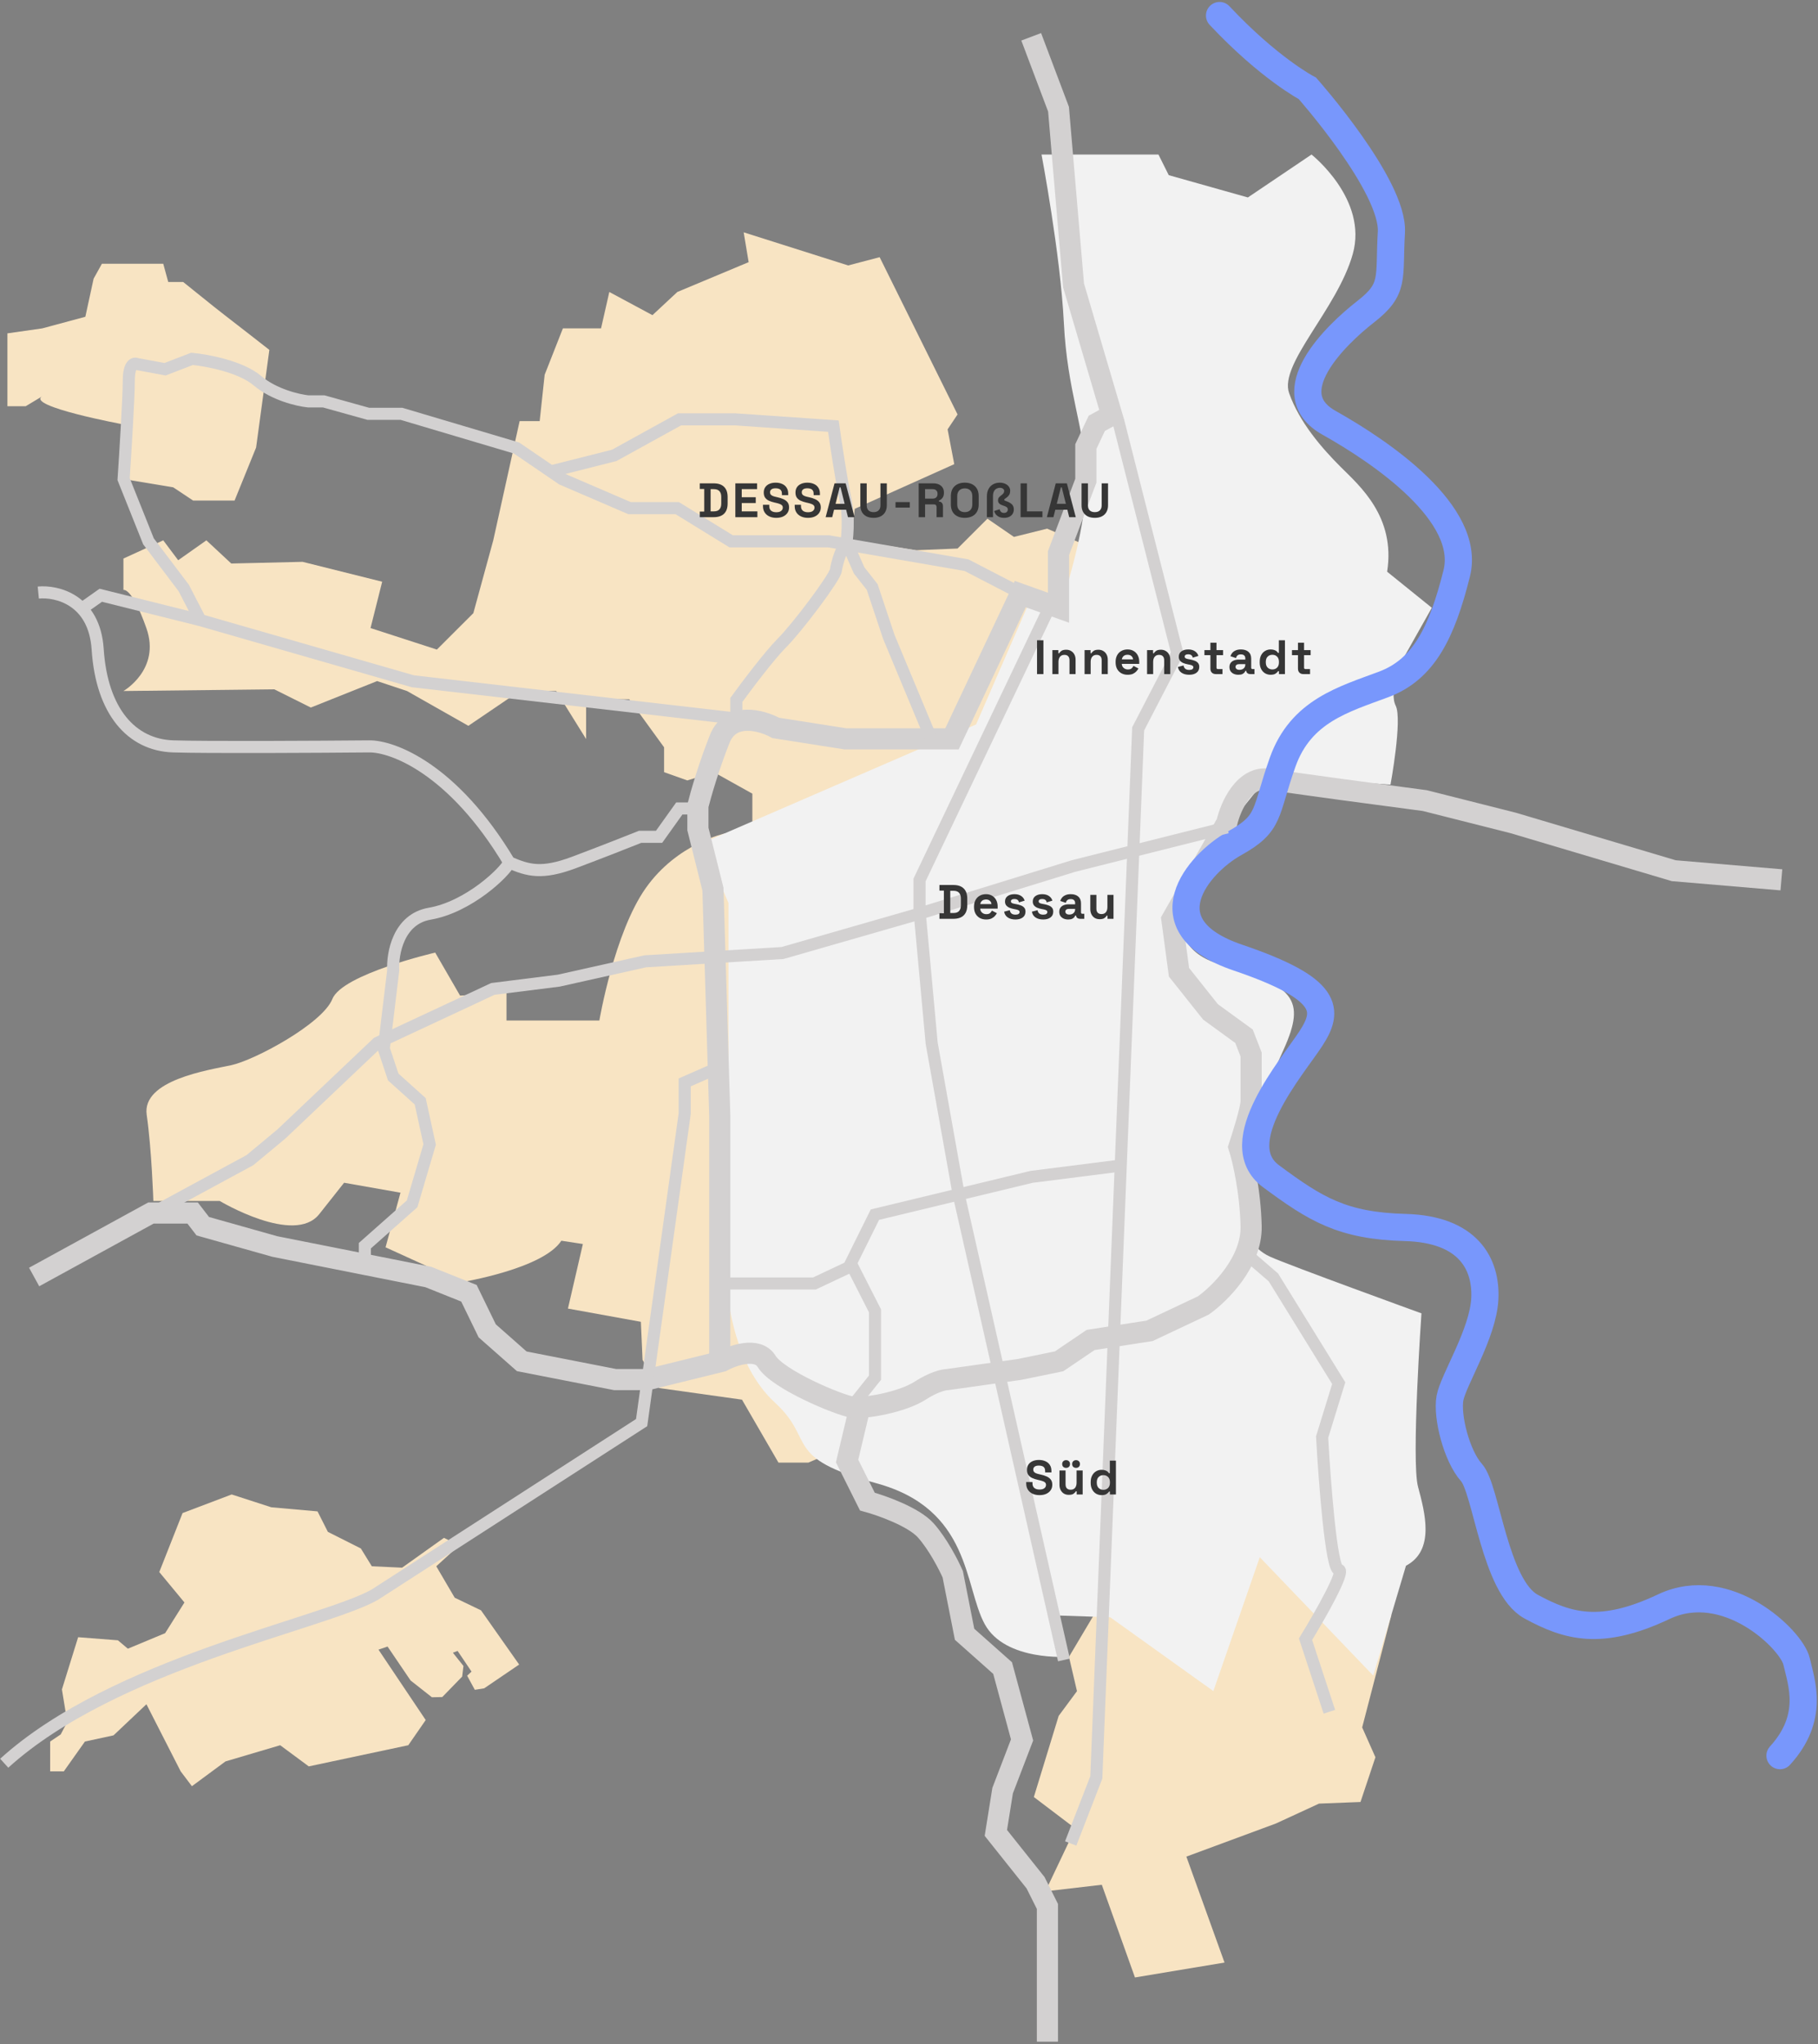
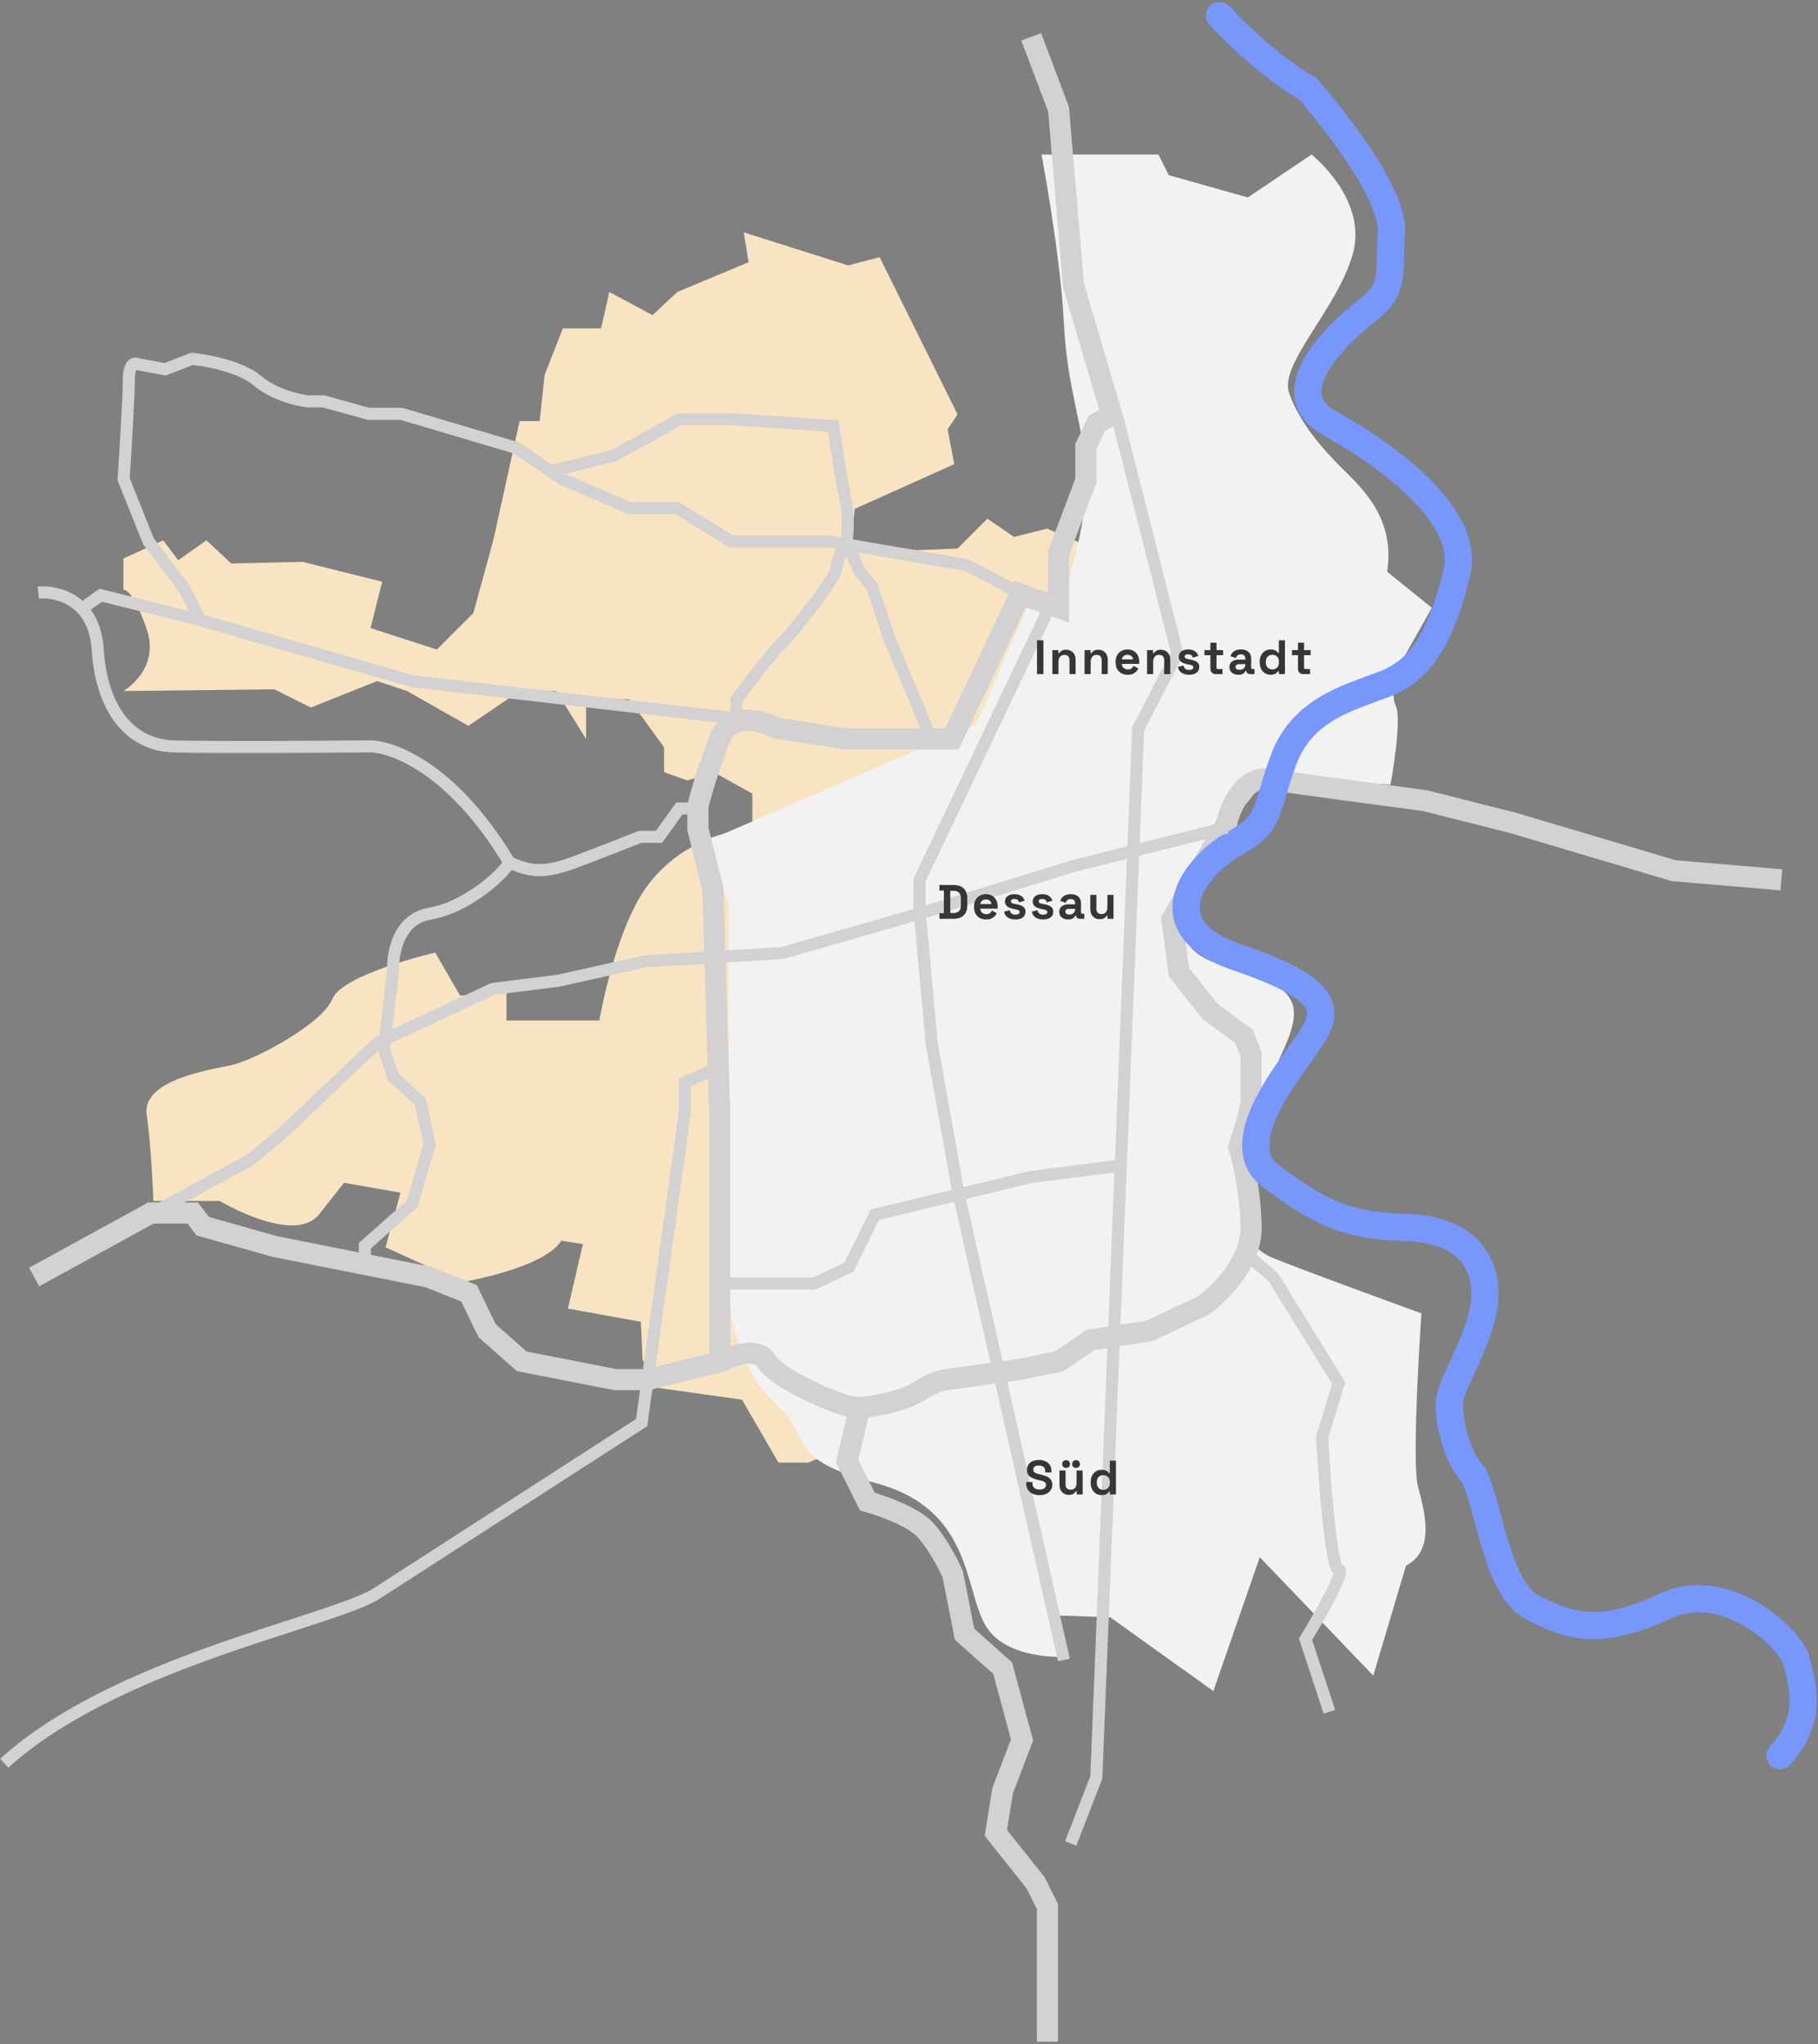
<svg xmlns="http://www.w3.org/2000/svg" width="602" height="677" viewBox="0 0 602 677" fill="none">
  <rect x="0" y="0" width="602" height="677" fill="#808080" stroke="none" />
  <path d="M240.062 275.996C240.062 275.996 224.289 279.289 213.84 294.082C203.392 308.876 198.468 337.953 198.468 337.953H167.724V328.631L152.352 329.721L144.109 315.461C144.109 315.461 113.364 322.58 110.067 330.811C106.77 339.043 84.268 351.1 76.582 352.746C68.896 354.393 46.93 357.685 48.578 369.187C50.227 380.688 50.784 397.707 50.784 397.707H72.75C72.75 397.707 97.457 412.501 105.7 402.089L113.943 391.678L132.613 394.97L127.667 413.057L152.931 424.58C152.931 424.58 179.843 420.198 185.881 410.877L193.01 411.967L188.064 433.345L212.214 437.728L212.771 450.342L218.251 459.663L245.699 463.512L257.774 484.357H267.665L295.669 472.299L240.062 276.018V275.996Z" fill="#F8E4C3" />
-   <path d="M364.843 530.386L353.971 548.673L356.622 560.041L350.563 568.227L342.342 595.101L356.065 605.513L346.174 626.335L364.843 624.155L375.826 654.855L405.479 649.917L392.847 614.834L422.5 603.866L436.78 597.281L450.504 596.747L455.45 581.931L451.061 572.054L460.73 534.813L430.743 484.336L389.015 493.657L346.731 502.979L364.843 530.386Z" fill="#F8E4C3" />
  <path d="M257.238 273.241L249.129 272.061V262.829L236.363 255.71L227.585 258.447L219.899 255.71V247.479L208.359 231.573H194.079V244.743L184.187 228.837H172.067L155.091 240.36L134.773 228.837L124.881 225.544L102.915 234.309L90.84 228.28L40.869 228.837C40.869 228.837 53.323 221.718 48.466 207.992C43.609 194.265 40.869 195.378 40.869 195.378V184.966L54.058 178.938L59.004 185.523L68.339 178.938L76.582 186.613L100.197 186.057L126.552 192.641L122.698 207.992L144.665 215.11L156.74 203.053L163.334 178.938L172.067 139.45H178.706L180.355 124.1L186.392 108.75H199.024L201.765 96.692L216.045 104.367L224.288 96.692L247.903 86.815L246.255 76.938L280.853 87.905L291.28 85.169L317.078 137.248L313.781 142.186L315.987 153.71L283.037 168.504L281.945 178.915L303.355 182.208L317.078 181.652L326.97 171.774L335.748 177.803L346.731 175.067L369.789 184.944L313.224 317.088L257.216 273.218L257.238 273.241Z" fill="#F8E4C3" />
  <path d="M352.279 197.313C352.279 197.313 360.254 173.442 359.675 157.514C359.096 141.585 353.415 129.661 352.279 106.903C351.142 84.167 344.882 51.176 344.882 51.176H383.602L387.011 58.005L413.21 65.391L434.286 51.176C434.286 51.176 453.067 65.97 447.943 84.145C442.818 102.343 423.458 120.54 426.867 130.195C430.276 139.85 437.694 148.393 443.955 154.644C450.215 160.895 462.179 171.129 459.327 189.326L474.12 201.273L463.872 219.47C463.872 219.47 459.884 229.125 462.156 233.686C464.429 238.246 460.441 259.848 460.441 259.848L420.005 257L396.657 285.987C396.657 285.987 379.57 312.372 404.054 319.357C428.538 326.343 432.526 330.903 425.129 347.388C417.733 363.872 413.745 372.971 413.745 372.971L412.609 407.654C412.609 407.654 414.324 413.349 420.584 416.174C426.845 419.021 470.689 434.928 470.689 434.928C470.689 434.928 467.28 483.825 469.553 492.346C471.825 500.866 475.256 513.391 465.565 518.508L454.737 554.903L417.154 515.682L401.781 560.02L367.628 535.571L350.541 534.992L353.949 548.629C353.949 548.629 332.874 550.342 326.057 537.818C319.24 525.293 321.512 499.732 290.188 491.189C258.865 482.669 270.271 476.974 256.592 464.471C242.936 451.968 241.22 429.789 241.22 429.789V299.024L232.688 279.136L323.205 239.915L341.986 196.712L352.234 197.291L352.279 197.313Z" fill="#F2F2F2" />
-   <path d="M2.462 110.417V134.532H8.499C8.499 134.532 19.483 127.947 13.98 131.24C8.477 134.532 40.892 140.561 40.892 140.561V158.648L57.356 161.384L63.95 165.767H77.674L84.803 148.214L89.192 115.868C89.192 115.868 76.56 105.99 74.377 104.344C72.194 102.698 60.653 93.376 60.653 93.376H55.707L54.059 87.348H33.741L31 92.286L28.26 104.9L13.98 108.749L2.439 110.395L2.462 110.417Z" fill="#F8E4C3" />
-   <path d="M16.607 576.725V586.602H21.13L28.125 576.725L37.594 574.678L48.488 564.378L59.828 586.602L63.548 591.519L74.665 583.31L92.778 577.949L102.246 584.956L135.196 577.949L140.966 569.606L125.327 546.292L128.334 545.268L135.953 556.503L143.016 562.064L146.447 561.998L153.041 555.213L153.464 551.698L149.967 547.315L151.526 546.714L156.138 553.566L154.69 554.923L157.229 559.595L160.326 559.106L171.911 551.23L159.279 533.278L150.568 529.095L144.464 518.684L152.083 511.743L147.004 509.274L133.146 519.151L123.121 518.684L119.49 512.789L108.573 507.294L105.142 500.508L89.837 499.151L76.715 494.902L60.452 501.065L52.743 520.597L61.075 530.675L54.681 540.841L42.339 545.98L39.042 543.199L25.875 542.176L20.506 559.462L22.266 570.251L20.105 574.367L16.607 576.725Z" fill="#F8E4C3" />
  <path d="M341.466 12.188L350.512 36.16L355.488 94.509L368.152 137.48L363.177 140.193L359.558 147.883V159.191L350.512 183.164V201.256L337.847 196.733L315.232 244.679H309.804H288.545H279.95L256.882 241.06C252.209 238.497 241.957 235.633 238.338 244.679C234.72 253.725 232.005 263.224 231.1 266.842V274.532L236.075 294.434L238.338 369.519V450.095M284.697 466.191L280.498 483.825L287.216 497.261C291.974 498.567 302.498 502.299 306.529 506.777C310.56 511.256 314.18 518.347 315.486 521.332L319.405 541.206L332 552.402L338.438 576.193L332 592.988L329.761 606.983L342.917 623.497L346.835 631.335V676.119" stroke="#D3D1D1" stroke-width="7" />
  <path d="M11.307 422.892L49.99 401.7H54.7H63.783L67.147 406.072L91.029 412.799L141.823 422.892L155.278 428.273L161.333 440.719L172.77 450.81L203.717 456.865H214.481L239.036 450.81C242.737 448.792 250.877 445.966 253.837 450.81C257.537 456.865 277.72 465.274 282.093 465.947C286.466 466.62 298.912 464.265 304.63 460.565C309.205 457.605 312.591 456.865 313.713 456.865L337.596 453.501L350.714 450.81L361.142 443.746L380.652 440.719L398.48 432.309C403.862 428.497 414.559 417.912 414.29 406.072C414.021 394.231 411.487 383.646 410.254 379.834C411.599 375.798 414.29 367.12 414.29 364.698C414.29 362.276 414.29 353.373 414.29 349.225L411.936 343.169L400.835 335.096L390.407 321.977L388.053 304.485L406.217 272.528C407.45 267.146 412.003 256.718 420.345 258.064C428.687 259.41 458.132 263.334 471.811 265.127L501.076 272.528L554.224 288.338L589.88 291.365" stroke="#D3D1D1" stroke-width="7" />
  <path d="M403.831 5.148C420.295 22.701 432.926 29.264 432.926 29.264C432.926 29.264 461.621 61.61 460.73 76.96C459.839 92.31 462.022 95.603 452.153 103.278C442.283 110.953 422.5 130.151 440.078 140.007C457.656 149.862 487.308 170.173 482.362 189.906C477.417 209.638 471.379 221.696 458.213 226.634C445.046 231.573 430.765 235.4 424.728 252.396C418.69 269.392 420.896 272.529 408.799 279.27C396.702 286.01 379.146 306.677 409.89 317.111C440.635 327.545 440.1 334.663 434.04 343.985C427.981 353.306 406.036 378.534 420.851 389.501C435.667 400.469 444.467 405.941 465.319 406.497C486.172 407.054 492.232 418.555 491.675 430.079C491.118 441.602 481.249 456.952 480.135 462.981C479.021 469.01 482.34 482.18 487.264 487.653C492.187 493.125 494.95 525.494 507.025 532.057C519.1 538.619 530.083 541.934 550.958 532.057C571.833 522.179 593.243 543.024 594.891 550.143C596.54 557.262 600.929 568.785 589.411 581.399" stroke="#7897FC" stroke-width="9" stroke-miterlimit="10" stroke-linecap="round" />
  <path d="M370.27 139.348L389.842 216.34L376.883 241.365L363.03 588.588L354.539 610.485M346.772 202.625L304.488 291.415V301.693L308.51 345.487L317.448 395.537L352.304 549.71" stroke="#D3D1D1" stroke-width="4" />
  <path d="M53.201 400.207L82.746 384.201L93.201 375.512L125.018 345.327L163.199 327.492L185.017 324.75L213.653 318.348L259.107 315.602L303.651 302.797L355.468 286.79L406.376 273.988" stroke="#D3D1D1" stroke-width="4" />
  <path d="M237.905 353.531L226.734 358.446V368.726L212.464 471.11L124.026 528.146C106.937 537.759 37.853 550.812 1.4 583.907" stroke="#D3D1D1" stroke-width="4" />
  <path d="M120.822 419.221V412.518L136.463 398.664L142.272 379.003L139.144 364.702L130.206 356.658L127.078 347.272L130.206 321.354C129.908 315.843 131.904 304.373 142.272 302.586C155.231 300.351 167.297 288.734 168.638 285.605" stroke="#D3D1D1" stroke-width="4" />
  <path d="M12.678 196.231C18.785 195.635 31.267 198.556 32.34 215C33.681 235.555 43.512 246.727 57.365 247.174C68.448 247.532 105.181 247.323 122.163 247.174C129.908 247.025 150.048 254.503 168.638 285.606C174.894 288.287 179.363 289.627 190.088 285.606C198.668 282.388 208.261 278.604 211.985 277.115H218.241L224.944 267.73H230.307" stroke="#D3D1D1" stroke-width="4" />
  <path d="M240.586 425.03H269.702L281.075 419.668L289.719 402.24L341.583 389.726L369.789 386.152" stroke="#D3D1D1" stroke-width="4" />
-   <path d="M282.17 465.697L289.742 456.223V434.112L282.17 419.223" stroke="#D3D1D1" stroke-width="4" />
  <path d="M440.201 566.868L432.304 542.837C436.997 535.169 445.763 519.834 443.291 519.834C440.819 519.834 438.599 490.538 437.798 475.891L443.291 458.037L421.662 423.021L411.707 414.438" stroke="#D3D1D1" stroke-width="4" />
  <path d="M27.539 201.239L33.376 197.121L66.334 205.359M66.334 205.359L136.713 225.614L246.916 238.317M66.334 205.359L60.842 194.716L49.169 179.267L40.93 158.67C41.502 150.087 42.646 131.548 42.646 126.054C42.646 120.56 44.477 120.103 45.393 120.561L54.662 122.278L63.588 118.844C68.509 119.302 79.724 121.385 85.217 126.054C90.71 130.723 98.721 132.578 102.039 132.922H107.189L121.951 137.04H132.937L171.045 148.367L186.151 158.67L208.466 168.282H224.258L242.111 179.267H274.382L320.042 187.163L339.268 197.121" stroke="#D3D1D1" stroke-width="4" />
  <path d="M243.826 239.689V231.791C247.145 227.214 254.813 217.03 258.933 212.91C264.083 207.76 276.442 191.283 276.785 188.88C277.06 186.958 278.816 179.709 280.913 180.76L284.477 188.88L288.801 194.37L294.294 210.849L308.026 243.807" stroke="#D3D1D1" stroke-width="4" />
  <path d="M181.768 156.273L203.391 150.805L225.013 138.875H243.405L275.964 141.112C276.709 146.497 278.549 158.858 279.941 165.22C281.332 171.583 280.52 179.139 279.941 182.121" stroke="#D3D1D1" stroke-width="4" />
-   <path d="M231.724 171.266V169.41H233.196V161.922H231.724V160.066H236.332C237.836 160.066 238.978 160.45 239.756 161.218C240.546 161.975 240.94 163.106 240.94 164.61V166.722C240.94 168.226 240.546 169.362 239.756 170.13C238.978 170.887 237.836 171.266 236.332 171.266H231.724ZM235.308 169.346H236.364C237.218 169.346 237.842 169.122 238.236 168.674C238.631 168.226 238.828 167.596 238.828 166.786V164.546C238.828 163.724 238.631 163.095 238.236 162.658C237.842 162.21 237.218 161.986 236.364 161.986H235.308V169.346ZM243.501 171.266V160.066H250.701V161.986H245.613V164.658H250.253V166.578H245.613V169.346H250.797V171.266H243.501ZM257.048 171.49C256.184 171.49 255.421 171.335 254.76 171.026C254.099 170.716 253.581 170.274 253.208 169.698C252.835 169.122 252.648 168.428 252.648 167.618V167.17H254.728V167.618C254.728 168.29 254.936 168.796 255.352 169.138C255.768 169.468 256.333 169.634 257.048 169.634C257.773 169.634 258.312 169.49 258.664 169.202C259.027 168.914 259.208 168.546 259.208 168.098C259.208 167.788 259.117 167.538 258.936 167.346C258.765 167.154 258.509 166.999 258.168 166.882C257.837 166.754 257.432 166.636 256.952 166.53L256.584 166.45C255.816 166.279 255.155 166.066 254.6 165.81C254.056 165.543 253.635 165.196 253.336 164.77C253.048 164.343 252.904 163.788 252.904 163.106C252.904 162.423 253.064 161.842 253.384 161.362C253.715 160.871 254.173 160.498 254.76 160.242C255.357 159.975 256.056 159.842 256.856 159.842C257.656 159.842 258.365 159.98 258.984 160.258C259.613 160.524 260.104 160.93 260.456 161.474C260.819 162.007 261 162.679 261 163.49V163.97H258.92V163.49C258.92 163.063 258.835 162.722 258.664 162.466C258.504 162.199 258.269 162.007 257.96 161.89C257.651 161.762 257.283 161.698 256.856 161.698C256.216 161.698 255.741 161.82 255.432 162.066C255.133 162.3 254.984 162.626 254.984 163.042C254.984 163.319 255.053 163.554 255.192 163.746C255.341 163.938 255.56 164.098 255.848 164.226C256.136 164.354 256.504 164.466 256.952 164.562L257.32 164.642C258.12 164.812 258.813 165.031 259.4 165.298C259.997 165.564 260.461 165.916 260.792 166.354C261.123 166.791 261.288 167.351 261.288 168.034C261.288 168.716 261.112 169.319 260.76 169.842C260.419 170.354 259.928 170.759 259.288 171.058C258.659 171.346 257.912 171.49 257.048 171.49ZM267.551 171.49C266.687 171.49 265.924 171.335 265.263 171.026C264.602 170.716 264.084 170.274 263.711 169.698C263.338 169.122 263.151 168.428 263.151 167.618V167.17H265.231V167.618C265.231 168.29 265.439 168.796 265.855 169.138C266.271 169.468 266.836 169.634 267.551 169.634C268.276 169.634 268.815 169.49 269.167 169.202C269.53 168.914 269.711 168.546 269.711 168.098C269.711 167.788 269.62 167.538 269.439 167.346C269.268 167.154 269.012 166.999 268.671 166.882C268.34 166.754 267.935 166.636 267.455 166.53L267.087 166.45C266.319 166.279 265.658 166.066 265.103 165.81C264.559 165.543 264.138 165.196 263.839 164.77C263.551 164.343 263.407 163.788 263.407 163.106C263.407 162.423 263.567 161.842 263.887 161.362C264.218 160.871 264.676 160.498 265.263 160.242C265.86 159.975 266.559 159.842 267.359 159.842C268.159 159.842 268.868 159.98 269.487 160.258C270.116 160.524 270.607 160.93 270.959 161.474C271.322 162.007 271.503 162.679 271.503 163.49V163.97H269.423V163.49C269.423 163.063 269.338 162.722 269.167 162.466C269.007 162.199 268.772 162.007 268.463 161.89C268.154 161.762 267.786 161.698 267.359 161.698C266.719 161.698 266.244 161.82 265.935 162.066C265.636 162.3 265.487 162.626 265.487 163.042C265.487 163.319 265.556 163.554 265.695 163.746C265.844 163.938 266.063 164.098 266.351 164.226C266.639 164.354 267.007 164.466 267.455 164.562L267.823 164.642C268.623 164.812 269.316 165.031 269.903 165.298C270.5 165.564 270.964 165.916 271.295 166.354C271.626 166.791 271.791 167.351 271.791 168.034C271.791 168.716 271.615 169.319 271.263 169.842C270.922 170.354 270.431 170.759 269.791 171.058C269.162 171.346 268.415 171.49 267.551 171.49ZM273.398 171.266L276.342 160.066H280.022L282.966 171.266H280.79L280.182 168.802H276.182L275.574 171.266H273.398ZM276.678 166.85H279.686L278.326 161.394H278.038L276.678 166.85ZM289.271 171.49C288.353 171.49 287.564 171.324 286.903 170.994C286.252 170.652 285.751 170.172 285.399 169.554C285.057 168.924 284.887 168.183 284.887 167.33V160.066H286.999V167.394C286.999 168.076 287.191 168.615 287.575 169.01C287.969 169.404 288.535 169.602 289.271 169.602C290.007 169.602 290.567 169.404 290.951 169.01C291.345 168.615 291.543 168.076 291.543 167.394V160.066H293.655V167.33C293.655 168.183 293.479 168.924 293.127 169.554C292.785 170.172 292.284 170.652 291.623 170.994C290.972 171.324 290.188 171.49 289.271 171.49ZM296.533 168.098V166.274H301.269V168.098H296.533ZM304.207 171.266V160.066H309.071C309.775 160.066 310.388 160.188 310.911 160.434C311.433 160.679 311.839 161.026 312.127 161.474C312.415 161.922 312.559 162.45 312.559 163.058V163.25C312.559 163.922 312.399 164.466 312.079 164.882C311.759 165.298 311.364 165.602 310.895 165.794V166.082C311.321 166.103 311.652 166.252 311.887 166.53C312.121 166.796 312.239 167.154 312.239 167.602V171.266H310.127V167.906C310.127 167.65 310.057 167.442 309.919 167.282C309.791 167.122 309.572 167.042 309.263 167.042H306.319V171.266H304.207ZM306.319 165.122H308.847C309.348 165.122 309.737 164.988 310.015 164.722C310.303 164.444 310.447 164.082 310.447 163.634V163.474C310.447 163.026 310.308 162.668 310.031 162.402C309.753 162.124 309.359 161.986 308.847 161.986H306.319V165.122ZM319.468 171.49C318.06 171.49 316.94 171.106 316.108 170.338C315.276 169.559 314.86 168.45 314.86 167.01V164.322C314.86 162.882 315.276 161.778 316.108 161.01C316.94 160.231 318.06 159.842 319.468 159.842C320.876 159.842 321.996 160.231 322.828 161.01C323.66 161.778 324.076 162.882 324.076 164.322V167.01C324.076 168.45 323.66 169.559 322.828 170.338C321.996 171.106 320.876 171.49 319.468 171.49ZM319.468 169.602C320.257 169.602 320.871 169.372 321.308 168.914C321.745 168.455 321.964 167.842 321.964 167.074V164.258C321.964 163.49 321.745 162.876 321.308 162.418C320.871 161.959 320.257 161.73 319.468 161.73C318.689 161.73 318.076 161.959 317.628 162.418C317.191 162.876 316.972 163.49 316.972 164.258V167.074C316.972 167.842 317.191 168.455 317.628 168.914C318.076 169.372 318.689 169.602 319.468 169.602ZM332.489 171.49C331.817 171.49 331.251 171.378 330.793 171.154C330.334 170.919 329.971 170.631 329.705 170.29C329.449 169.938 329.273 169.586 329.177 169.234L331.001 168.642C331.086 169.004 331.246 169.298 331.481 169.522C331.726 169.746 332.062 169.858 332.489 169.858C332.873 169.858 333.171 169.751 333.385 169.538C333.609 169.314 333.721 169.042 333.721 168.722C333.721 168.508 333.673 168.332 333.577 168.194C333.481 168.044 333.342 167.922 333.161 167.826C332.979 167.719 332.761 167.623 332.505 167.538L331.833 167.298C331.363 167.127 331.017 166.908 330.793 166.642C330.579 166.375 330.473 166.066 330.473 165.714C330.473 165.34 330.558 165.036 330.729 164.802C330.91 164.556 331.171 164.311 331.513 164.066C331.769 163.884 331.998 163.676 332.201 163.442C332.414 163.196 332.521 162.908 332.521 162.578C332.521 162.268 332.382 162.018 332.105 161.826C331.838 161.634 331.486 161.538 331.049 161.538C330.697 161.538 330.345 161.628 329.993 161.81C329.651 161.98 329.369 162.268 329.145 162.674C328.921 163.079 328.809 163.628 328.809 164.322V171.266H326.793V164.386C326.793 163.426 326.974 162.61 327.337 161.938C327.699 161.255 328.201 160.738 328.841 160.386C329.481 160.023 330.217 159.842 331.049 159.842C331.71 159.842 332.302 159.959 332.825 160.194C333.347 160.418 333.758 160.732 334.057 161.138C334.355 161.543 334.505 162.002 334.505 162.514C334.505 162.972 334.425 163.367 334.265 163.698C334.105 164.018 333.891 164.295 333.625 164.53C333.369 164.754 333.097 164.962 332.809 165.154C332.723 165.207 332.654 165.26 332.601 165.314C332.558 165.367 332.537 165.431 332.537 165.506C332.537 165.655 332.675 165.778 332.953 165.874L333.353 166.018C333.801 166.178 334.201 166.37 334.553 166.594C334.915 166.818 335.198 167.1 335.401 167.442C335.603 167.783 335.705 168.215 335.705 168.738C335.705 169.26 335.577 169.73 335.321 170.146C335.065 170.562 334.697 170.892 334.217 171.138C333.737 171.372 333.161 171.49 332.489 171.49ZM337.951 171.266V160.066H340.063V169.346H345.183V171.266H337.951ZM346.654 171.266L349.598 160.066H353.278L356.222 171.266H354.046L353.438 168.802H349.438L348.83 171.266H346.654ZM349.934 166.85H352.942L351.582 161.394H351.294L349.934 166.85ZM362.527 171.49C361.609 171.49 360.82 171.324 360.159 170.994C359.508 170.652 359.007 170.172 358.655 169.554C358.313 168.924 358.143 168.183 358.143 167.33V160.066H360.255V167.394C360.255 168.076 360.447 168.615 360.831 169.01C361.225 169.404 361.791 169.602 362.527 169.602C363.263 169.602 363.823 169.404 364.207 169.01C364.601 168.615 364.799 168.076 364.799 167.394V160.066H366.911V167.33C366.911 168.183 366.735 168.924 366.383 169.554C366.041 170.172 365.54 170.652 364.879 170.994C364.228 171.324 363.444 171.49 362.527 171.49Z" fill="#363636" />
  <path d="M343.398 223.23V212.03H345.51V223.23H343.398ZM348.481 223.23V215.294H350.465V216.334H350.753C350.881 216.057 351.121 215.796 351.473 215.55C351.825 215.294 352.358 215.166 353.073 215.166C353.691 215.166 354.23 215.31 354.689 215.598C355.158 215.876 355.521 216.265 355.777 216.766C356.033 217.257 356.161 217.833 356.161 218.494V223.23H354.145V218.654C354.145 218.057 353.995 217.609 353.697 217.31C353.409 217.012 352.993 216.862 352.449 216.862C351.83 216.862 351.35 217.07 351.009 217.486C350.667 217.892 350.497 218.462 350.497 219.198V223.23H348.481ZM359.14 223.23V215.294H361.124V216.334H361.412C361.54 216.057 361.78 215.796 362.132 215.55C362.484 215.294 363.017 215.166 363.732 215.166C364.351 215.166 364.889 215.31 365.348 215.598C365.817 215.876 366.18 216.265 366.436 216.766C366.692 217.257 366.82 217.833 366.82 218.494V223.23H364.804V218.654C364.804 218.057 364.655 217.609 364.356 217.31C364.068 217.012 363.652 216.862 363.108 216.862C362.489 216.862 362.009 217.07 361.668 217.486C361.327 217.892 361.156 218.462 361.156 219.198V223.23H359.14ZM373.415 223.454C372.626 223.454 371.927 223.289 371.319 222.958C370.722 222.617 370.253 222.142 369.911 221.534C369.581 220.916 369.415 220.19 369.415 219.358V219.166C369.415 218.334 369.581 217.614 369.911 217.006C370.242 216.388 370.706 215.913 371.303 215.582C371.901 215.241 372.594 215.07 373.383 215.07C374.162 215.07 374.839 215.246 375.415 215.598C375.991 215.94 376.439 216.42 376.759 217.038C377.079 217.646 377.239 218.356 377.239 219.166V219.854H371.463C371.485 220.398 371.687 220.841 372.071 221.182C372.455 221.524 372.925 221.694 373.479 221.694C374.045 221.694 374.461 221.572 374.727 221.326C374.994 221.081 375.197 220.809 375.335 220.51L376.983 221.374C376.834 221.652 376.615 221.956 376.327 222.286C376.05 222.606 375.677 222.884 375.207 223.118C374.738 223.342 374.141 223.454 373.415 223.454ZM371.479 218.35H375.191C375.149 217.892 374.962 217.524 374.631 217.246C374.311 216.969 373.89 216.83 373.367 216.83C372.823 216.83 372.391 216.969 372.071 217.246C371.751 217.524 371.554 217.892 371.479 218.35ZM379.834 223.23V215.294H381.818V216.334H382.106C382.234 216.057 382.474 215.796 382.826 215.55C383.178 215.294 383.711 215.166 384.426 215.166C385.044 215.166 385.583 215.31 386.042 215.598C386.511 215.876 386.874 216.265 387.13 216.766C387.386 217.257 387.514 217.833 387.514 218.494V223.23H385.498V218.654C385.498 218.057 385.348 217.609 385.05 217.31C384.762 217.012 384.346 216.862 383.802 216.862C383.183 216.862 382.703 217.07 382.362 217.486C382.02 217.892 381.85 218.462 381.85 219.198V223.23H379.834ZM393.789 223.454C392.754 223.454 391.906 223.23 391.245 222.782C390.584 222.334 390.184 221.694 390.045 220.862L391.901 220.382C391.976 220.756 392.098 221.049 392.269 221.262C392.45 221.476 392.669 221.63 392.925 221.726C393.192 221.812 393.48 221.854 393.789 221.854C394.258 221.854 394.605 221.774 394.829 221.614C395.053 221.444 395.165 221.236 395.165 220.99C395.165 220.745 395.058 220.558 394.845 220.43C394.632 220.292 394.29 220.18 393.821 220.094L393.373 220.014C392.818 219.908 392.312 219.764 391.853 219.582C391.394 219.39 391.026 219.129 390.749 218.798C390.472 218.468 390.333 218.041 390.333 217.518C390.333 216.729 390.621 216.126 391.197 215.71C391.773 215.284 392.53 215.07 393.469 215.07C394.354 215.07 395.09 215.268 395.677 215.662C396.264 216.057 396.648 216.574 396.829 217.214L394.957 217.79C394.872 217.385 394.696 217.097 394.429 216.926C394.173 216.756 393.853 216.67 393.469 216.67C393.085 216.67 392.792 216.74 392.589 216.878C392.386 217.006 392.285 217.188 392.285 217.422C392.285 217.678 392.392 217.87 392.605 217.998C392.818 218.116 393.106 218.206 393.469 218.27L393.917 218.35C394.514 218.457 395.053 218.601 395.533 218.782C396.024 218.953 396.408 219.204 396.685 219.534C396.973 219.854 397.117 220.292 397.117 220.846C397.117 221.678 396.813 222.324 396.205 222.782C395.608 223.23 394.802 223.454 393.789 223.454ZM402.567 223.23C402.045 223.23 401.618 223.07 401.287 222.75C400.967 222.42 400.807 221.982 400.807 221.438V216.958H398.823V215.294H400.807V212.83H402.823V215.294H404.999V216.958H402.823V221.086C402.823 221.406 402.973 221.566 403.271 221.566H404.807V223.23H402.567ZM410.088 223.454C409.523 223.454 409.016 223.358 408.568 223.166C408.12 222.964 407.763 222.676 407.496 222.302C407.24 221.918 407.112 221.454 407.112 220.91C407.112 220.366 407.24 219.913 407.496 219.55C407.763 219.177 408.126 218.9 408.584 218.718C409.054 218.526 409.587 218.43 410.184 218.43H412.36V217.982C412.36 217.609 412.243 217.305 412.008 217.07C411.774 216.825 411.4 216.702 410.888 216.702C410.387 216.702 410.014 216.82 409.768 217.054C409.523 217.278 409.363 217.572 409.288 217.934L407.432 217.31C407.56 216.905 407.763 216.537 408.04 216.206C408.328 215.865 408.707 215.593 409.176 215.39C409.656 215.177 410.238 215.07 410.92 215.07C411.966 215.07 412.792 215.332 413.4 215.854C414.008 216.377 414.312 217.134 414.312 218.126V221.086C414.312 221.406 414.462 221.566 414.76 221.566H415.4V223.23H414.056C413.662 223.23 413.336 223.134 413.08 222.942C412.824 222.75 412.696 222.494 412.696 222.174V222.158H412.392C412.35 222.286 412.254 222.457 412.104 222.67C411.955 222.873 411.72 223.054 411.4 223.214C411.08 223.374 410.643 223.454 410.088 223.454ZM410.44 221.822C411.006 221.822 411.464 221.668 411.816 221.358C412.179 221.038 412.36 220.617 412.36 220.094V219.934H410.328C409.955 219.934 409.662 220.014 409.448 220.174C409.235 220.334 409.128 220.558 409.128 220.846C409.128 221.134 409.24 221.369 409.464 221.55C409.688 221.732 410.014 221.822 410.44 221.822ZM420.718 223.454C420.089 223.454 419.497 223.3 418.942 222.99C418.398 222.67 417.961 222.206 417.63 221.598C417.299 220.99 417.134 220.254 417.134 219.39V219.134C417.134 218.27 417.299 217.534 417.63 216.926C417.961 216.318 418.398 215.86 418.942 215.55C419.486 215.23 420.078 215.07 420.718 215.07C421.198 215.07 421.598 215.129 421.918 215.246C422.249 215.353 422.515 215.492 422.718 215.662C422.921 215.833 423.075 216.014 423.182 216.206H423.47V212.03H425.486V223.23H423.502V222.27H423.214C423.033 222.569 422.75 222.841 422.366 223.086C421.993 223.332 421.443 223.454 420.718 223.454ZM421.326 221.694C421.945 221.694 422.462 221.497 422.878 221.102C423.294 220.697 423.502 220.11 423.502 219.342V219.182C423.502 218.414 423.294 217.833 422.878 217.438C422.473 217.033 421.955 216.83 421.326 216.83C420.707 216.83 420.19 217.033 419.774 217.438C419.358 217.833 419.15 218.414 419.15 219.182V219.342C419.15 220.11 419.358 220.697 419.774 221.102C420.19 221.497 420.707 221.694 421.326 221.694ZM431.561 223.23C431.039 223.23 430.612 223.07 430.281 222.75C429.961 222.42 429.801 221.982 429.801 221.438V216.958H427.817V215.294H429.801V212.83H431.817V215.294H433.993V216.958H431.817V221.086C431.817 221.406 431.967 221.566 432.265 221.566H433.801V223.23H431.561Z" fill="#363636" />
  <path d="M344.212 495.126C343.348 495.126 342.585 494.972 341.924 494.662C341.262 494.353 340.745 493.91 340.372 493.334C339.998 492.758 339.812 492.065 339.812 491.254V490.806H341.892V491.254C341.892 491.926 342.1 492.433 342.516 492.774C342.932 493.105 343.497 493.27 344.212 493.27C344.937 493.27 345.476 493.126 345.828 492.838C346.19 492.55 346.372 492.182 346.372 491.734C346.372 491.425 346.281 491.174 346.1 490.982C345.929 490.79 345.673 490.636 345.332 490.518C345.001 490.39 344.596 490.273 344.116 490.166L343.748 490.086C342.98 489.916 342.318 489.702 341.764 489.446C341.22 489.18 340.798 488.833 340.5 488.406C340.212 487.98 340.068 487.425 340.068 486.742C340.068 486.06 340.228 485.478 340.548 484.998C340.878 484.508 341.337 484.134 341.924 483.878C342.521 483.612 343.22 483.478 344.02 483.478C344.82 483.478 345.529 483.617 346.148 483.894C346.777 484.161 347.268 484.566 347.62 485.11C347.982 485.644 348.164 486.316 348.164 487.126V487.606H346.084V487.126C346.084 486.7 345.998 486.358 345.828 486.102C345.668 485.836 345.433 485.644 345.124 485.526C344.814 485.398 344.446 485.334 344.02 485.334C343.38 485.334 342.905 485.457 342.596 485.702C342.297 485.937 342.148 486.262 342.148 486.678C342.148 486.956 342.217 487.19 342.356 487.382C342.505 487.574 342.724 487.734 343.012 487.862C343.3 487.99 343.668 488.102 344.116 488.198L344.484 488.278C345.284 488.449 345.977 488.668 346.564 488.934C347.161 489.201 347.625 489.553 347.956 489.99C348.286 490.428 348.452 490.988 348.452 491.67C348.452 492.353 348.276 492.956 347.924 493.478C347.582 493.99 347.092 494.396 346.452 494.694C345.822 494.982 345.076 495.126 344.212 495.126ZM353.915 495.03C353.296 495.03 352.752 494.892 352.283 494.614C351.824 494.326 351.467 493.932 351.211 493.43C350.955 492.929 350.827 492.353 350.827 491.702V486.966H352.843V491.542C352.843 492.14 352.987 492.588 353.275 492.886C353.573 493.185 353.995 493.334 354.539 493.334C355.157 493.334 355.637 493.132 355.979 492.726C356.32 492.31 356.491 491.734 356.491 490.998V486.966H358.507V494.902H356.523V493.862H356.235C356.107 494.129 355.867 494.39 355.515 494.646C355.163 494.902 354.629 495.03 353.915 495.03ZM356.315 486.102C355.952 486.102 355.643 485.99 355.387 485.766C355.141 485.532 355.019 485.217 355.019 484.822C355.019 484.428 355.141 484.118 355.387 483.894C355.643 483.66 355.952 483.542 356.315 483.542C356.688 483.542 356.997 483.66 357.243 483.894C357.488 484.118 357.611 484.428 357.611 484.822C357.611 485.217 357.488 485.532 357.243 485.766C356.997 485.99 356.688 486.102 356.315 486.102ZM353.019 486.102C352.656 486.102 352.347 485.99 352.091 485.766C351.845 485.532 351.723 485.217 351.723 484.822C351.723 484.428 351.845 484.118 352.091 483.894C352.347 483.66 352.656 483.542 353.019 483.542C353.392 483.542 353.701 483.66 353.947 483.894C354.192 484.118 354.315 484.428 354.315 484.822C354.315 485.217 354.192 485.532 353.947 485.766C353.701 485.99 353.392 486.102 353.019 486.102ZM364.75 495.126C364.121 495.126 363.529 494.972 362.974 494.662C362.43 494.342 361.993 493.878 361.662 493.27C361.331 492.662 361.166 491.926 361.166 491.062V490.806C361.166 489.942 361.331 489.206 361.662 488.598C361.993 487.99 362.43 487.532 362.974 487.222C363.518 486.902 364.11 486.742 364.75 486.742C365.23 486.742 365.63 486.801 365.95 486.918C366.281 487.025 366.547 487.164 366.75 487.334C366.953 487.505 367.107 487.686 367.214 487.878H367.502V483.702H369.518V494.902H367.534V493.942H367.246C367.065 494.241 366.782 494.513 366.398 494.758C366.025 495.004 365.475 495.126 364.75 495.126ZM365.358 493.366C365.977 493.366 366.494 493.169 366.91 492.774C367.326 492.369 367.534 491.782 367.534 491.014V490.854C367.534 490.086 367.326 489.505 366.91 489.11C366.505 488.705 365.987 488.502 365.358 488.502C364.739 488.502 364.222 488.705 363.806 489.11C363.39 489.505 363.182 490.086 363.182 490.854V491.014C363.182 491.782 363.39 492.369 363.806 492.774C364.222 493.169 364.739 493.366 365.358 493.366Z" fill="#363636" />
-   <path d="M311.078 304.273V302.417H312.55V294.929H311.078V293.073H315.686C317.19 293.073 318.331 293.457 319.11 294.225C319.899 294.983 320.294 296.113 320.294 297.617V299.729C320.294 301.233 319.899 302.369 319.11 303.137C318.331 303.895 317.19 304.273 315.686 304.273H311.078ZM314.662 302.353H315.718C316.571 302.353 317.195 302.129 317.59 301.681C317.984 301.233 318.182 300.604 318.182 299.793V297.553C318.182 296.732 317.984 296.103 317.59 295.665C317.195 295.217 316.571 294.993 315.718 294.993H314.662V302.353ZM326.534 304.497C325.745 304.497 325.046 304.332 324.438 304.001C323.841 303.66 323.371 303.185 323.03 302.577C322.699 301.959 322.534 301.233 322.534 300.401V300.209C322.534 299.377 322.699 298.657 323.03 298.049C323.361 297.431 323.825 296.956 324.422 296.625C325.019 296.284 325.713 296.113 326.502 296.113C327.281 296.113 327.958 296.289 328.534 296.641C329.11 296.983 329.558 297.463 329.878 298.081C330.198 298.689 330.358 299.399 330.358 300.209V300.897H324.582C324.603 301.441 324.806 301.884 325.19 302.225C325.574 302.567 326.043 302.737 326.598 302.737C327.163 302.737 327.579 302.615 327.846 302.369C328.113 302.124 328.315 301.852 328.454 301.553L330.102 302.417C329.953 302.695 329.734 302.999 329.446 303.329C329.169 303.649 328.795 303.927 328.326 304.161C327.857 304.385 327.259 304.497 326.534 304.497ZM324.598 299.393H328.31C328.267 298.935 328.081 298.567 327.75 298.289C327.43 298.012 327.009 297.873 326.486 297.873C325.942 297.873 325.51 298.012 325.19 298.289C324.87 298.567 324.673 298.935 324.598 299.393ZM336.248 304.497C335.214 304.497 334.366 304.273 333.704 303.825C333.043 303.377 332.643 302.737 332.504 301.905L334.36 301.425C334.435 301.799 334.558 302.092 334.728 302.305C334.91 302.519 335.128 302.673 335.384 302.769C335.651 302.855 335.939 302.897 336.248 302.897C336.718 302.897 337.064 302.817 337.288 302.657C337.512 302.487 337.624 302.279 337.624 302.033C337.624 301.788 337.518 301.601 337.304 301.473C337.091 301.335 336.75 301.223 336.28 301.137L335.832 301.057C335.278 300.951 334.771 300.807 334.312 300.625C333.854 300.433 333.486 300.172 333.208 299.841C332.931 299.511 332.792 299.084 332.792 298.561C332.792 297.772 333.08 297.169 333.656 296.753C334.232 296.327 334.99 296.113 335.928 296.113C336.814 296.113 337.55 296.311 338.136 296.705C338.723 297.1 339.107 297.617 339.288 298.257L337.416 298.833C337.331 298.428 337.155 298.14 336.888 297.969C336.632 297.799 336.312 297.713 335.928 297.713C335.544 297.713 335.251 297.783 335.048 297.921C334.846 298.049 334.744 298.231 334.744 298.465C334.744 298.721 334.851 298.913 335.064 299.041C335.278 299.159 335.566 299.249 335.928 299.313L336.376 299.393C336.974 299.5 337.512 299.644 337.992 299.825C338.483 299.996 338.867 300.247 339.144 300.577C339.432 300.897 339.576 301.335 339.576 301.889C339.576 302.721 339.272 303.367 338.664 303.825C338.067 304.273 337.262 304.497 336.248 304.497ZM345.439 304.497C344.404 304.497 343.556 304.273 342.895 303.825C342.234 303.377 341.834 302.737 341.695 301.905L343.551 301.425C343.626 301.799 343.748 302.092 343.919 302.305C344.1 302.519 344.319 302.673 344.575 302.769C344.842 302.855 345.13 302.897 345.439 302.897C345.908 302.897 346.255 302.817 346.479 302.657C346.703 302.487 346.815 302.279 346.815 302.033C346.815 301.788 346.708 301.601 346.495 301.473C346.282 301.335 345.94 301.223 345.471 301.137L345.023 301.057C344.468 300.951 343.962 300.807 343.503 300.625C343.044 300.433 342.676 300.172 342.399 299.841C342.122 299.511 341.983 299.084 341.983 298.561C341.983 297.772 342.271 297.169 342.847 296.753C343.423 296.327 344.18 296.113 345.119 296.113C346.004 296.113 346.74 296.311 347.327 296.705C347.914 297.1 348.298 297.617 348.479 298.257L346.607 298.833C346.522 298.428 346.346 298.14 346.079 297.969C345.823 297.799 345.503 297.713 345.119 297.713C344.735 297.713 344.442 297.783 344.239 297.921C344.036 298.049 343.935 298.231 343.935 298.465C343.935 298.721 344.042 298.913 344.255 299.041C344.468 299.159 344.756 299.249 345.119 299.313L345.567 299.393C346.164 299.5 346.703 299.644 347.183 299.825C347.674 299.996 348.058 300.247 348.335 300.577C348.623 300.897 348.767 301.335 348.767 301.889C348.767 302.721 348.463 303.367 347.855 303.825C347.258 304.273 346.452 304.497 345.439 304.497ZM353.735 304.497C353.17 304.497 352.663 304.401 352.215 304.209C351.767 304.007 351.41 303.719 351.143 303.345C350.887 302.961 350.759 302.497 350.759 301.953C350.759 301.409 350.887 300.956 351.143 300.593C351.41 300.22 351.773 299.943 352.231 299.761C352.701 299.569 353.234 299.473 353.831 299.473H356.007V299.025C356.007 298.652 355.89 298.348 355.655 298.113C355.421 297.868 355.047 297.745 354.535 297.745C354.034 297.745 353.661 297.863 353.415 298.097C353.17 298.321 353.01 298.615 352.935 298.977L351.079 298.353C351.207 297.948 351.41 297.58 351.687 297.249C351.975 296.908 352.354 296.636 352.823 296.433C353.303 296.22 353.885 296.113 354.567 296.113C355.613 296.113 356.439 296.375 357.047 296.897C357.655 297.42 357.959 298.177 357.959 299.169V302.129C357.959 302.449 358.109 302.609 358.407 302.609H359.047V304.273H357.703C357.309 304.273 356.983 304.177 356.727 303.985C356.471 303.793 356.343 303.537 356.343 303.217V303.201H356.039C355.997 303.329 355.901 303.5 355.751 303.713C355.602 303.916 355.367 304.097 355.047 304.257C354.727 304.417 354.29 304.497 353.735 304.497ZM354.087 302.865C354.653 302.865 355.111 302.711 355.463 302.401C355.826 302.081 356.007 301.66 356.007 301.137V300.977H353.975C353.602 300.977 353.309 301.057 353.095 301.217C352.882 301.377 352.775 301.601 352.775 301.889C352.775 302.177 352.887 302.412 353.111 302.593C353.335 302.775 353.661 302.865 354.087 302.865ZM364.126 304.401C363.508 304.401 362.964 304.263 362.494 303.985C362.036 303.697 361.678 303.303 361.422 302.801C361.166 302.3 361.038 301.724 361.038 301.073V296.337H363.054V300.913C363.054 301.511 363.198 301.959 363.486 302.257C363.785 302.556 364.206 302.705 364.75 302.705C365.369 302.705 365.849 302.503 366.19 302.097C366.532 301.681 366.702 301.105 366.702 300.369V296.337H368.718V304.273H366.734V303.233H366.446C366.318 303.5 366.078 303.761 365.726 304.017C365.374 304.273 364.841 304.401 364.126 304.401Z" fill="#363636" />
+   <path d="M311.078 304.273V302.417H312.55V294.929H311.078V293.073H315.686C317.19 293.073 318.331 293.457 319.11 294.225C319.899 294.983 320.294 296.113 320.294 297.617V299.729C320.294 301.233 319.899 302.369 319.11 303.137C318.331 303.895 317.19 304.273 315.686 304.273H311.078ZM314.662 302.353H315.718C316.571 302.353 317.195 302.129 317.59 301.681C317.984 301.233 318.182 300.604 318.182 299.793V297.553C318.182 296.732 317.984 296.103 317.59 295.665C317.195 295.217 316.571 294.993 315.718 294.993H314.662V302.353ZM326.534 304.497C325.745 304.497 325.046 304.332 324.438 304.001C323.841 303.66 323.371 303.185 323.03 302.577C322.699 301.959 322.534 301.233 322.534 300.401V300.209C322.534 299.377 322.699 298.657 323.03 298.049C323.361 297.431 323.825 296.956 324.422 296.625C325.019 296.284 325.713 296.113 326.502 296.113C327.281 296.113 327.958 296.289 328.534 296.641C329.11 296.983 329.558 297.463 329.878 298.081C330.198 298.689 330.358 299.399 330.358 300.209V300.897H324.582C324.603 301.441 324.806 301.884 325.19 302.225C325.574 302.567 326.043 302.737 326.598 302.737C327.163 302.737 327.579 302.615 327.846 302.369C328.113 302.124 328.315 301.852 328.454 301.553L330.102 302.417C329.953 302.695 329.734 302.999 329.446 303.329C329.169 303.649 328.795 303.927 328.326 304.161C327.857 304.385 327.259 304.497 326.534 304.497ZM324.598 299.393H328.31C328.267 298.935 328.081 298.567 327.75 298.289C327.43 298.012 327.009 297.873 326.486 297.873C325.942 297.873 325.51 298.012 325.19 298.289C324.87 298.567 324.673 298.935 324.598 299.393M336.248 304.497C335.214 304.497 334.366 304.273 333.704 303.825C333.043 303.377 332.643 302.737 332.504 301.905L334.36 301.425C334.435 301.799 334.558 302.092 334.728 302.305C334.91 302.519 335.128 302.673 335.384 302.769C335.651 302.855 335.939 302.897 336.248 302.897C336.718 302.897 337.064 302.817 337.288 302.657C337.512 302.487 337.624 302.279 337.624 302.033C337.624 301.788 337.518 301.601 337.304 301.473C337.091 301.335 336.75 301.223 336.28 301.137L335.832 301.057C335.278 300.951 334.771 300.807 334.312 300.625C333.854 300.433 333.486 300.172 333.208 299.841C332.931 299.511 332.792 299.084 332.792 298.561C332.792 297.772 333.08 297.169 333.656 296.753C334.232 296.327 334.99 296.113 335.928 296.113C336.814 296.113 337.55 296.311 338.136 296.705C338.723 297.1 339.107 297.617 339.288 298.257L337.416 298.833C337.331 298.428 337.155 298.14 336.888 297.969C336.632 297.799 336.312 297.713 335.928 297.713C335.544 297.713 335.251 297.783 335.048 297.921C334.846 298.049 334.744 298.231 334.744 298.465C334.744 298.721 334.851 298.913 335.064 299.041C335.278 299.159 335.566 299.249 335.928 299.313L336.376 299.393C336.974 299.5 337.512 299.644 337.992 299.825C338.483 299.996 338.867 300.247 339.144 300.577C339.432 300.897 339.576 301.335 339.576 301.889C339.576 302.721 339.272 303.367 338.664 303.825C338.067 304.273 337.262 304.497 336.248 304.497ZM345.439 304.497C344.404 304.497 343.556 304.273 342.895 303.825C342.234 303.377 341.834 302.737 341.695 301.905L343.551 301.425C343.626 301.799 343.748 302.092 343.919 302.305C344.1 302.519 344.319 302.673 344.575 302.769C344.842 302.855 345.13 302.897 345.439 302.897C345.908 302.897 346.255 302.817 346.479 302.657C346.703 302.487 346.815 302.279 346.815 302.033C346.815 301.788 346.708 301.601 346.495 301.473C346.282 301.335 345.94 301.223 345.471 301.137L345.023 301.057C344.468 300.951 343.962 300.807 343.503 300.625C343.044 300.433 342.676 300.172 342.399 299.841C342.122 299.511 341.983 299.084 341.983 298.561C341.983 297.772 342.271 297.169 342.847 296.753C343.423 296.327 344.18 296.113 345.119 296.113C346.004 296.113 346.74 296.311 347.327 296.705C347.914 297.1 348.298 297.617 348.479 298.257L346.607 298.833C346.522 298.428 346.346 298.14 346.079 297.969C345.823 297.799 345.503 297.713 345.119 297.713C344.735 297.713 344.442 297.783 344.239 297.921C344.036 298.049 343.935 298.231 343.935 298.465C343.935 298.721 344.042 298.913 344.255 299.041C344.468 299.159 344.756 299.249 345.119 299.313L345.567 299.393C346.164 299.5 346.703 299.644 347.183 299.825C347.674 299.996 348.058 300.247 348.335 300.577C348.623 300.897 348.767 301.335 348.767 301.889C348.767 302.721 348.463 303.367 347.855 303.825C347.258 304.273 346.452 304.497 345.439 304.497ZM353.735 304.497C353.17 304.497 352.663 304.401 352.215 304.209C351.767 304.007 351.41 303.719 351.143 303.345C350.887 302.961 350.759 302.497 350.759 301.953C350.759 301.409 350.887 300.956 351.143 300.593C351.41 300.22 351.773 299.943 352.231 299.761C352.701 299.569 353.234 299.473 353.831 299.473H356.007V299.025C356.007 298.652 355.89 298.348 355.655 298.113C355.421 297.868 355.047 297.745 354.535 297.745C354.034 297.745 353.661 297.863 353.415 298.097C353.17 298.321 353.01 298.615 352.935 298.977L351.079 298.353C351.207 297.948 351.41 297.58 351.687 297.249C351.975 296.908 352.354 296.636 352.823 296.433C353.303 296.22 353.885 296.113 354.567 296.113C355.613 296.113 356.439 296.375 357.047 296.897C357.655 297.42 357.959 298.177 357.959 299.169V302.129C357.959 302.449 358.109 302.609 358.407 302.609H359.047V304.273H357.703C357.309 304.273 356.983 304.177 356.727 303.985C356.471 303.793 356.343 303.537 356.343 303.217V303.201H356.039C355.997 303.329 355.901 303.5 355.751 303.713C355.602 303.916 355.367 304.097 355.047 304.257C354.727 304.417 354.29 304.497 353.735 304.497ZM354.087 302.865C354.653 302.865 355.111 302.711 355.463 302.401C355.826 302.081 356.007 301.66 356.007 301.137V300.977H353.975C353.602 300.977 353.309 301.057 353.095 301.217C352.882 301.377 352.775 301.601 352.775 301.889C352.775 302.177 352.887 302.412 353.111 302.593C353.335 302.775 353.661 302.865 354.087 302.865ZM364.126 304.401C363.508 304.401 362.964 304.263 362.494 303.985C362.036 303.697 361.678 303.303 361.422 302.801C361.166 302.3 361.038 301.724 361.038 301.073V296.337H363.054V300.913C363.054 301.511 363.198 301.959 363.486 302.257C363.785 302.556 364.206 302.705 364.75 302.705C365.369 302.705 365.849 302.503 366.19 302.097C366.532 301.681 366.702 301.105 366.702 300.369V296.337H368.718V304.273H366.734V303.233H366.446C366.318 303.5 366.078 303.761 365.726 304.017C365.374 304.273 364.841 304.401 364.126 304.401Z" fill="#363636" />
</svg>